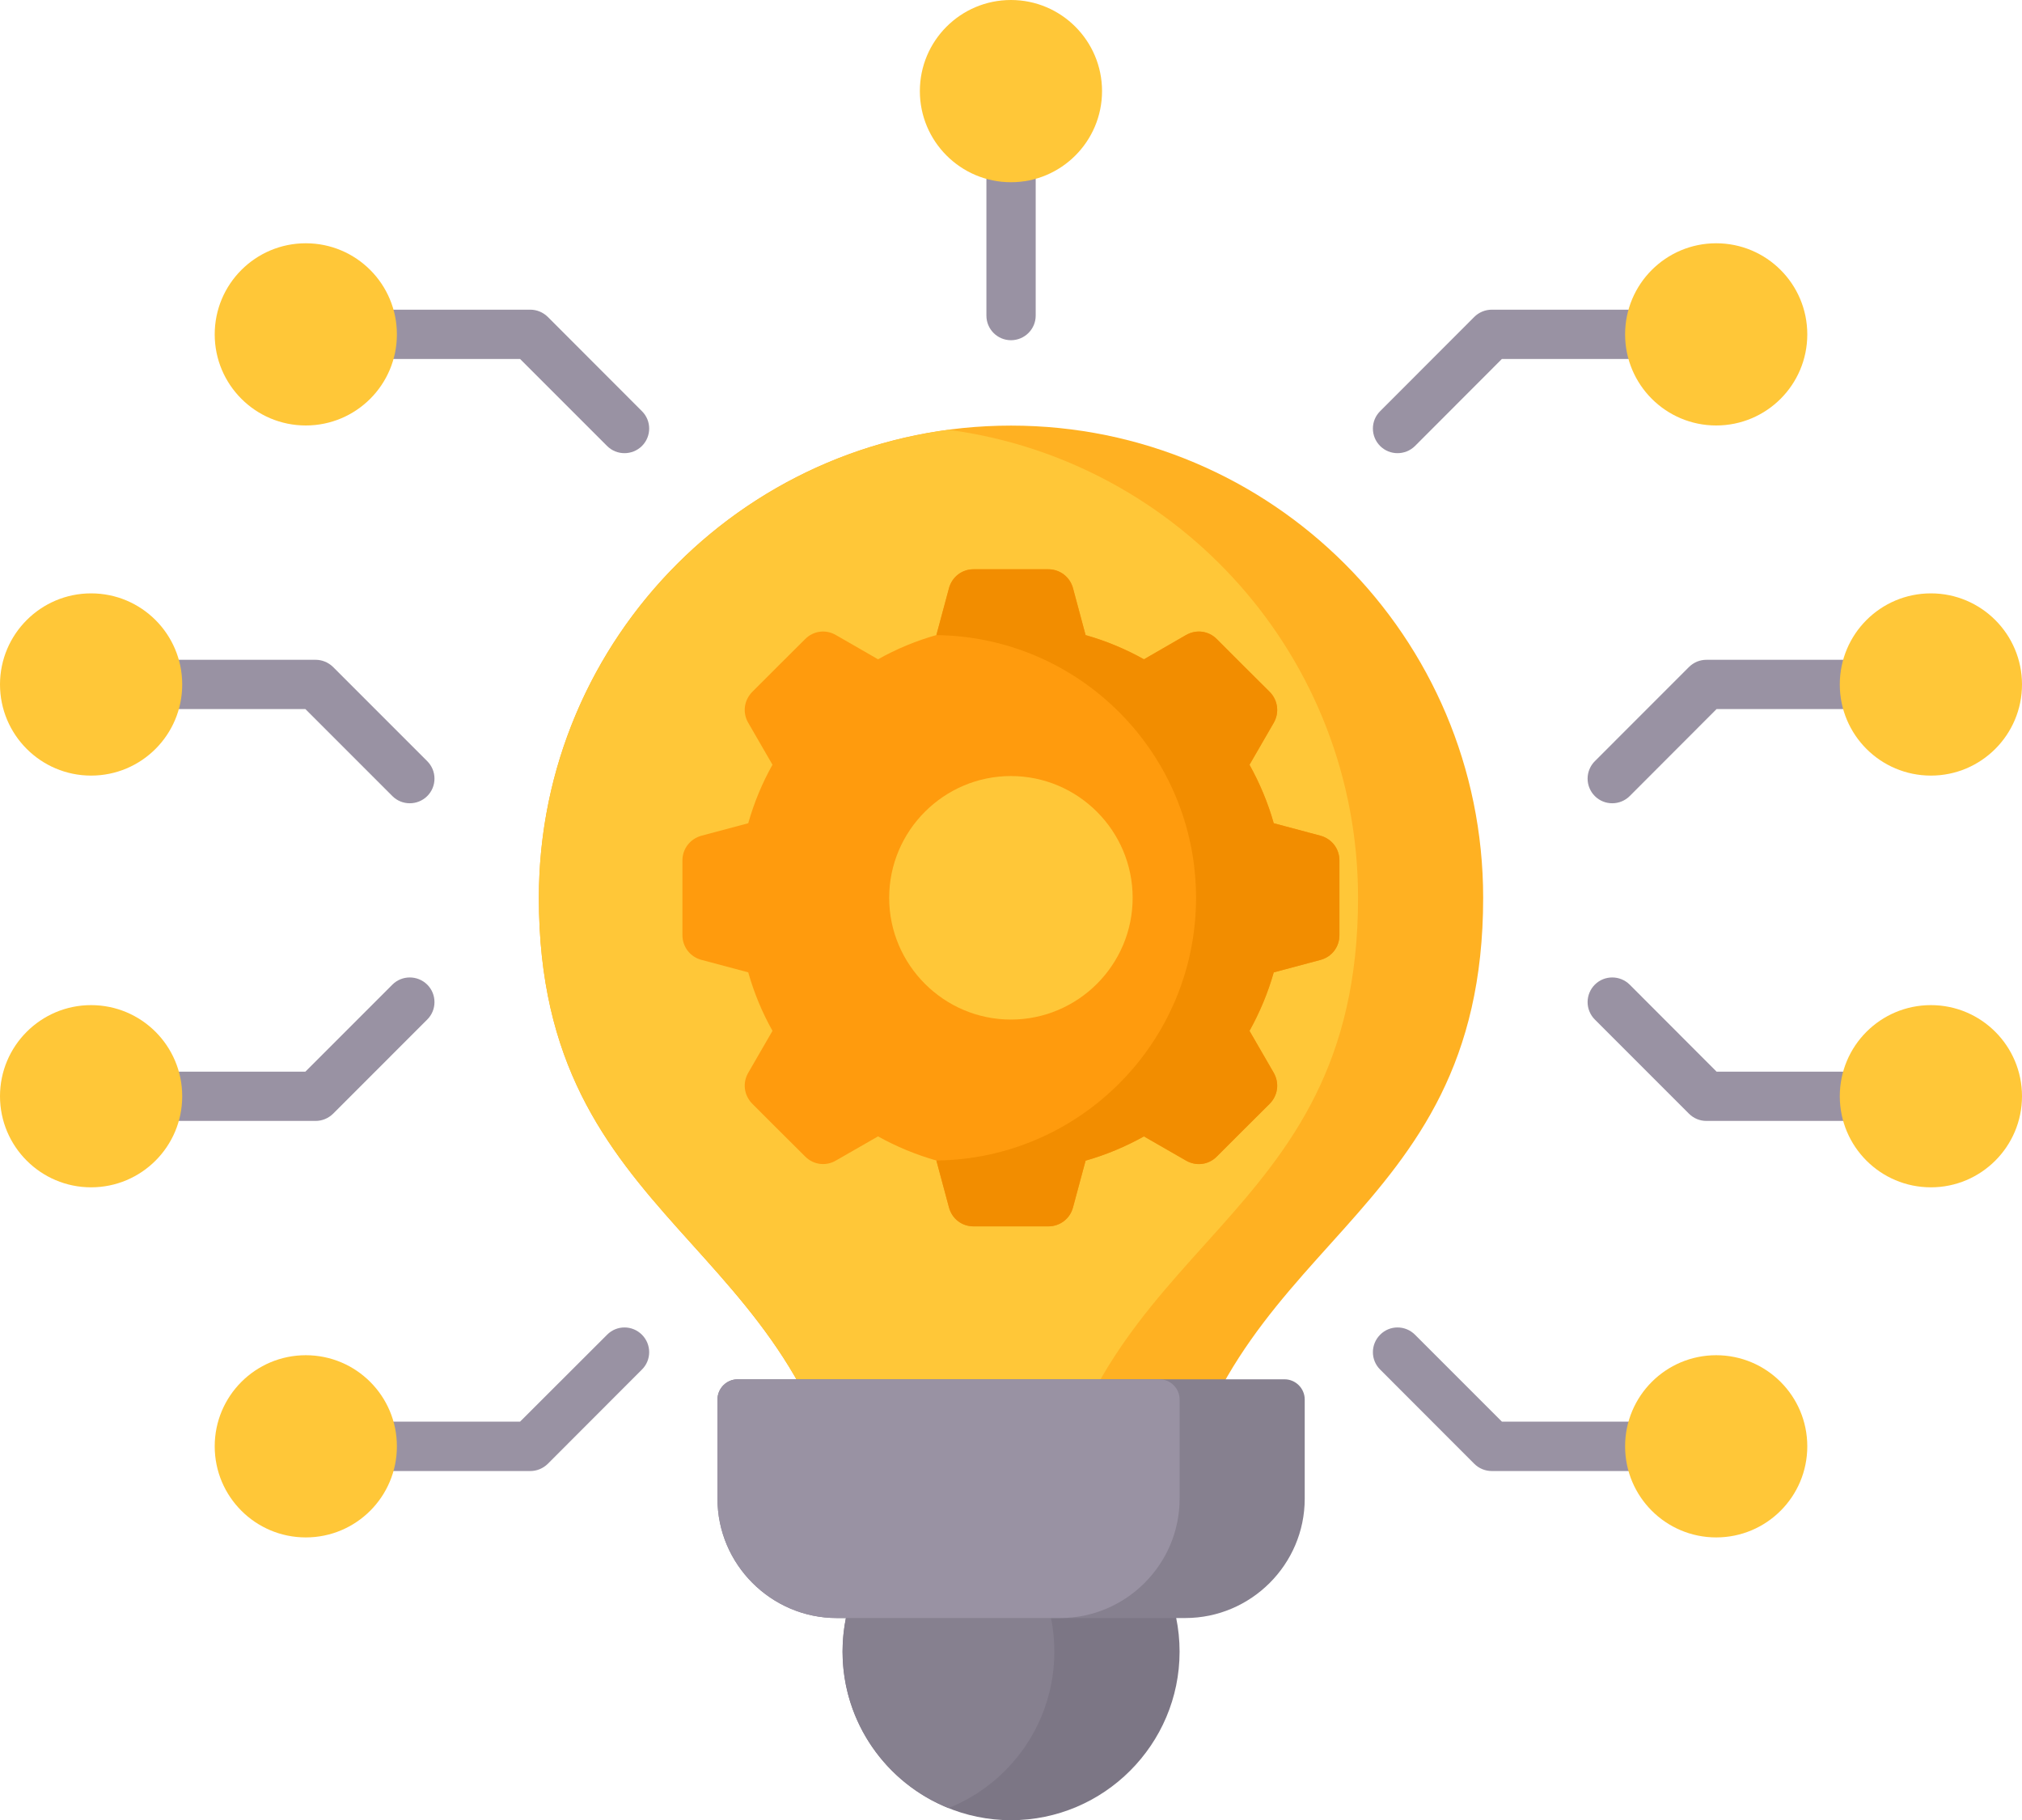
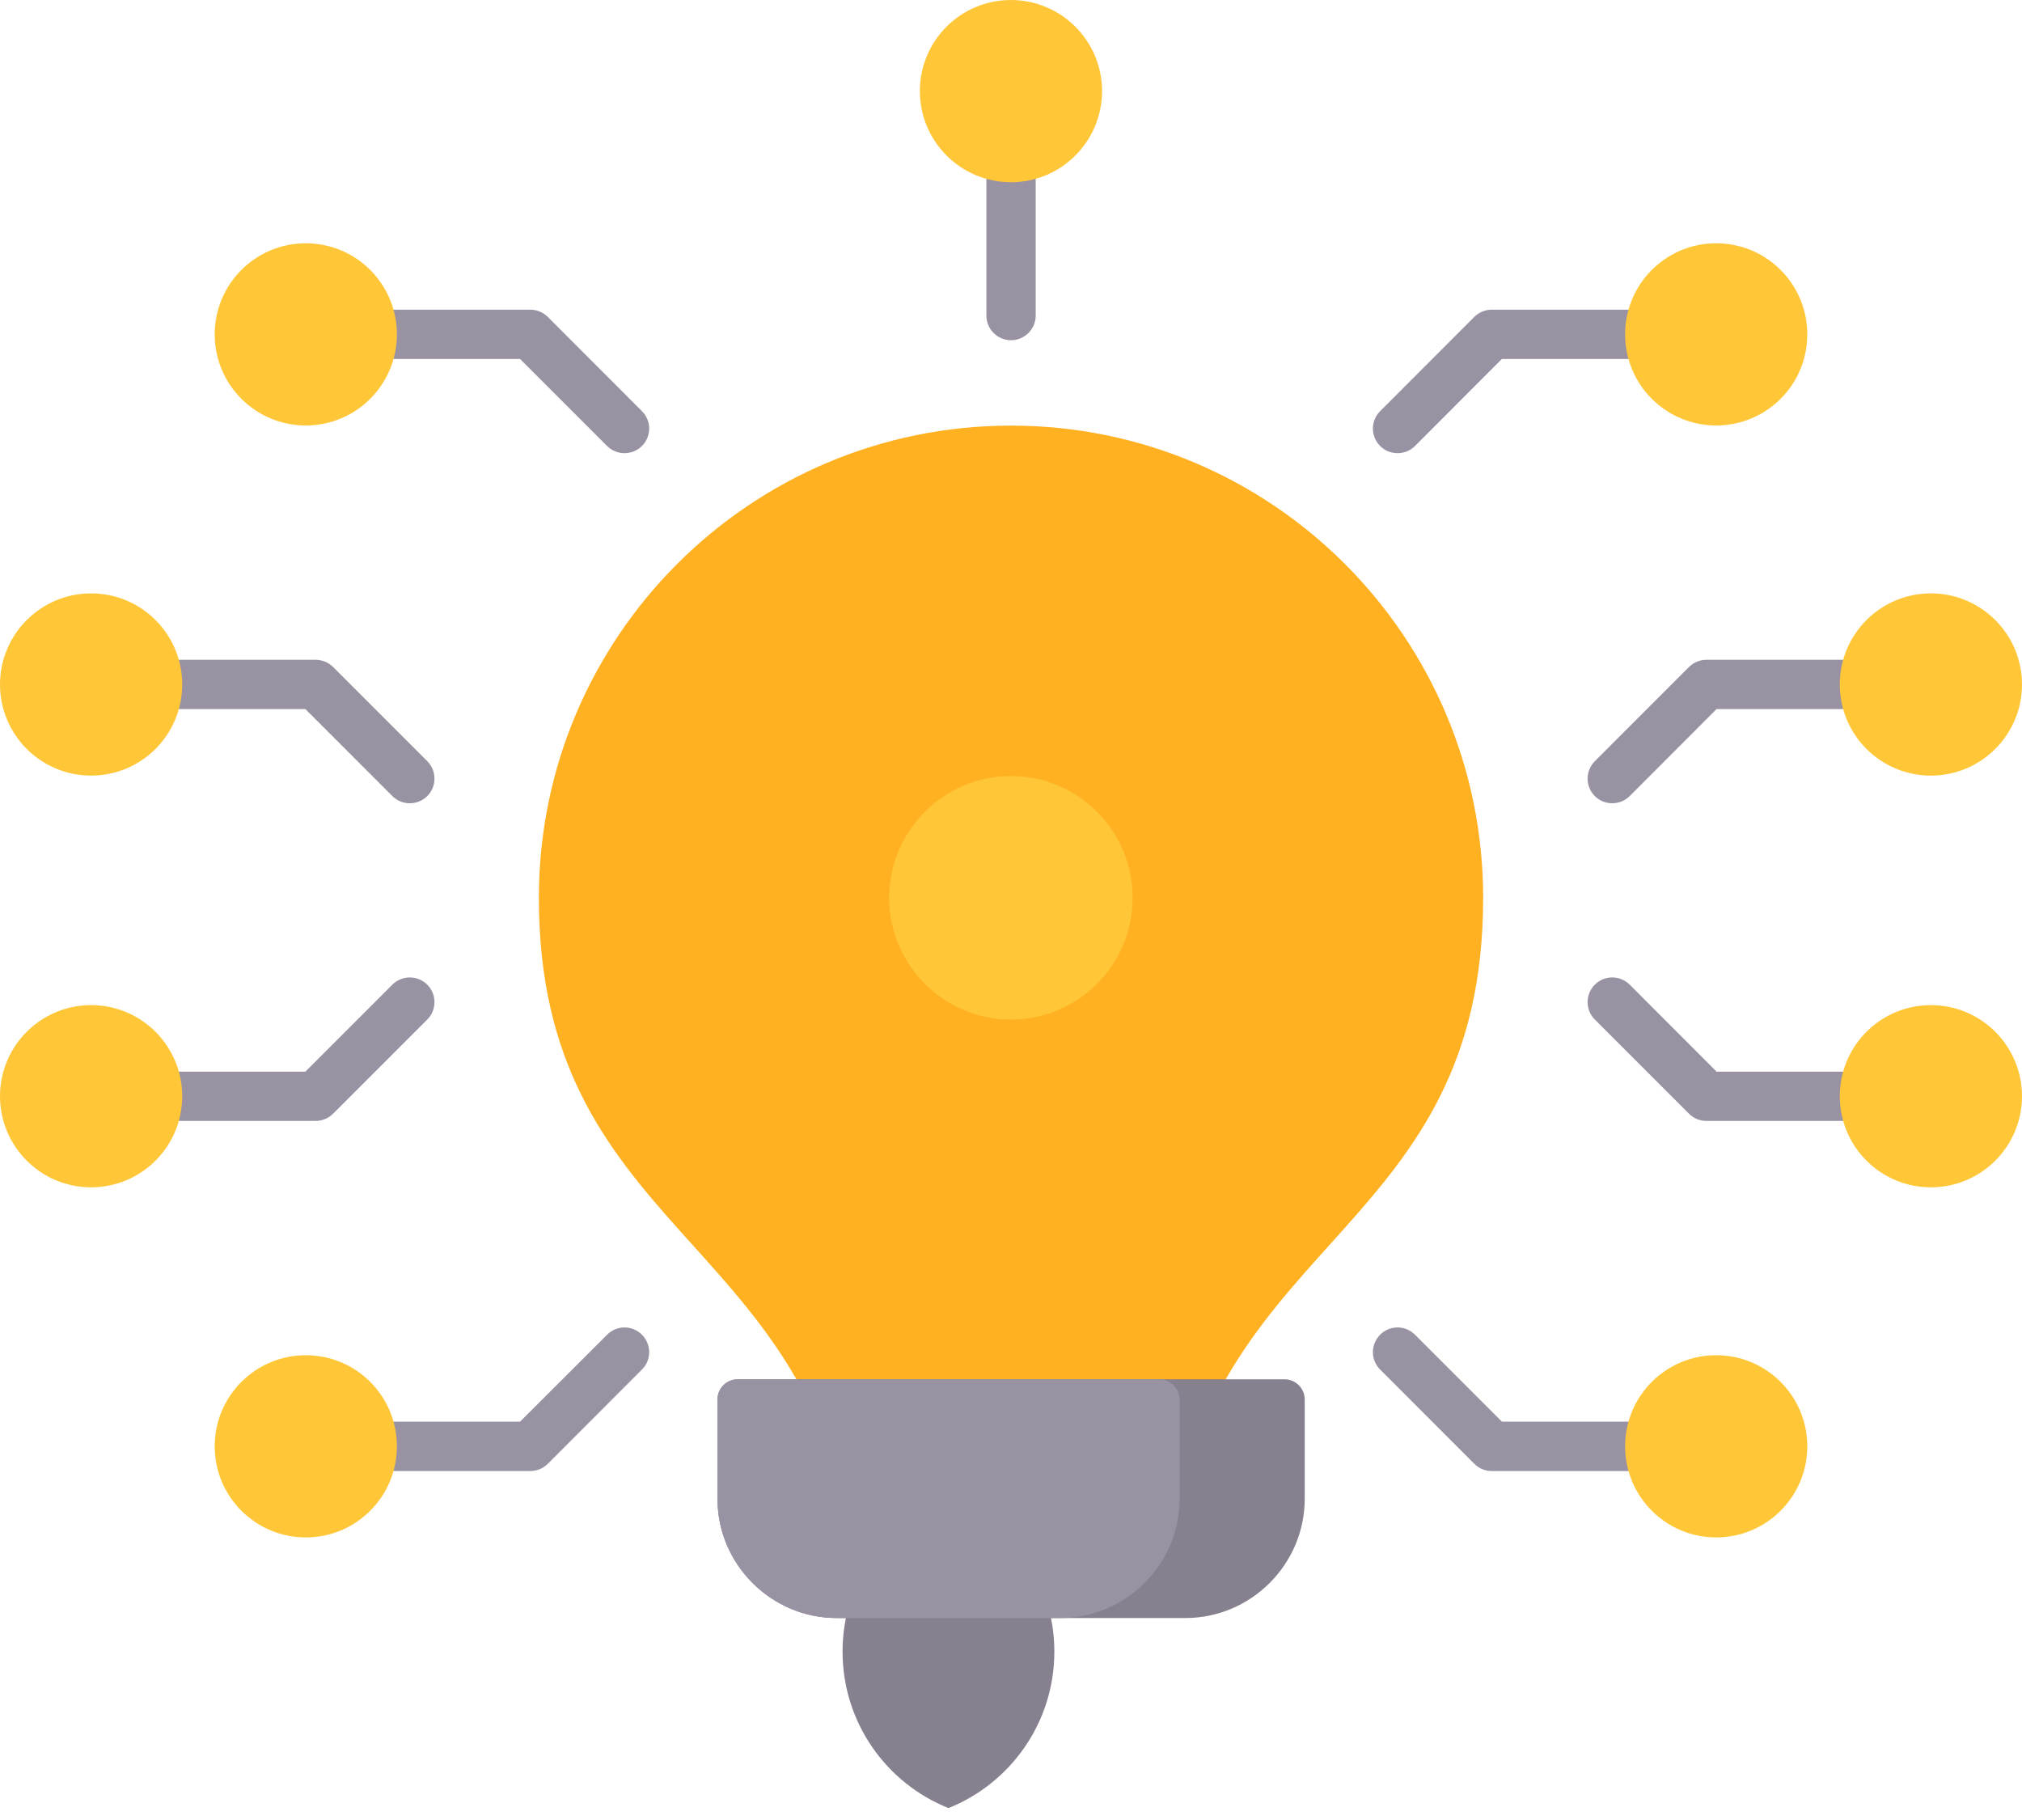
<svg xmlns="http://www.w3.org/2000/svg" width="80" height="72" viewBox="0 0 80 72" fill="none">
-   <path fill-rule="evenodd" clip-rule="evenodd" d="M40.001 72.008C43.674 72.008 46.67 69.012 46.67 65.339C46.67 61.665 43.674 58.674 40.001 58.674C36.327 58.674 33.336 61.67 33.336 65.339C33.336 69.007 36.332 72.008 40.001 72.008Z" fill="#7C7685" />
  <path fill-rule="evenodd" clip-rule="evenodd" d="M37.526 71.528C35.069 70.547 33.336 68.145 33.336 65.338C33.336 62.532 35.069 60.13 37.526 59.148C39.982 60.13 41.715 62.532 41.715 65.338C41.715 68.145 39.982 70.547 37.526 71.528Z" fill="#86808F" />
  <path fill-rule="evenodd" clip-rule="evenodd" d="M40.001 60.895H33.654C31.903 48.888 21.32 48.612 21.32 35.517C21.32 25.202 29.686 16.837 40.001 16.837C50.316 16.837 58.681 25.202 58.681 35.517C58.681 48.612 48.104 48.888 46.352 60.895H40.001Z" fill="#FFB122" />
-   <path fill-rule="evenodd" clip-rule="evenodd" d="M40.001 60.895H33.654C31.903 48.889 21.32 48.612 21.32 35.518C21.32 26.041 28.381 18.215 37.526 17.003C46.675 18.215 53.731 26.041 53.731 35.518C53.731 48.612 43.154 48.889 41.397 60.895H40.001Z" fill="#FFC738" />
  <path fill-rule="evenodd" clip-rule="evenodd" d="M29.184 54.566H50.824C51.262 54.566 51.621 54.926 51.621 55.364V59.291C51.621 61.886 49.496 64.01 46.897 64.01H33.106C30.512 64.01 28.387 61.886 28.387 59.291V55.364C28.387 54.926 28.746 54.566 29.184 54.566Z" fill="#86808F" />
  <path fill-rule="evenodd" clip-rule="evenodd" d="M29.184 54.566H45.874C46.312 54.566 46.671 54.926 46.671 55.364V59.291C46.671 61.886 44.546 64.01 41.947 64.01H33.106C30.512 64.01 28.387 61.886 28.387 59.291V55.364C28.387 54.926 28.746 54.566 29.184 54.566H29.184Z" fill="#9992A3" />
  <path d="M25.398 16.266C25.78 16.644 25.78 17.262 25.398 17.644C25.015 18.022 24.398 18.022 24.02 17.644L20.577 14.201H13.197C12.663 14.201 12.225 13.768 12.225 13.229C12.225 12.689 12.663 12.251 13.197 12.251H20.982C21.231 12.251 21.48 12.348 21.674 12.537L25.398 16.266H25.398ZM16.903 30.112C16.994 30.202 17.066 30.31 17.116 30.429C17.165 30.547 17.19 30.675 17.19 30.803C17.19 30.931 17.165 31.059 17.116 31.177C17.066 31.296 16.994 31.404 16.903 31.494C16.521 31.872 15.903 31.872 15.525 31.494L12.082 28.051H4.708C4.168 28.051 3.73 27.613 3.73 27.079C3.731 26.82 3.834 26.571 4.017 26.388C4.2 26.205 4.448 26.102 4.708 26.102H12.488C12.737 26.102 12.985 26.198 13.179 26.387L16.903 30.112ZM15.525 38.952C15.903 38.574 16.521 38.574 16.903 38.952C16.994 39.042 17.066 39.15 17.116 39.269C17.165 39.388 17.19 39.515 17.19 39.643C17.19 39.772 17.165 39.899 17.116 40.017C17.066 40.136 16.994 40.244 16.903 40.334L13.179 44.059C12.985 44.248 12.737 44.344 12.488 44.344H4.708C4.448 44.344 4.2 44.241 4.017 44.058C3.834 43.875 3.731 43.626 3.73 43.367C3.73 42.833 4.168 42.395 4.708 42.395H12.082L15.525 38.952ZM24.02 52.802C24.398 52.419 25.015 52.419 25.398 52.802C25.78 53.185 25.78 53.802 25.398 54.18L21.674 57.909C21.48 58.098 21.231 58.195 20.982 58.195H13.198C12.663 58.195 12.225 57.757 12.225 57.217C12.225 56.678 12.663 56.24 13.198 56.24H20.577L24.02 52.802H24.02ZM54.605 54.18C54.223 53.802 54.223 53.185 54.605 52.802C54.983 52.419 55.601 52.419 55.984 52.802L59.422 56.24H66.801C67.34 56.24 67.778 56.678 67.778 57.217C67.778 57.757 67.34 58.195 66.801 58.195H59.021C58.762 58.194 58.513 58.092 58.33 57.909L54.605 54.18ZM63.1 40.334C63.009 40.244 62.937 40.136 62.888 40.017C62.838 39.899 62.813 39.772 62.813 39.643C62.813 39.515 62.838 39.388 62.888 39.269C62.937 39.15 63.009 39.042 63.1 38.952C63.478 38.574 64.096 38.574 64.478 38.952L67.916 42.395H75.296C75.835 42.395 76.273 42.833 76.273 43.367C76.273 43.626 76.17 43.875 75.986 44.058C75.803 44.241 75.555 44.344 75.296 44.344H67.516C67.387 44.345 67.26 44.32 67.141 44.271C67.023 44.221 66.915 44.15 66.824 44.059L63.1 40.334ZM64.478 31.494C64.096 31.872 63.478 31.872 63.1 31.494C63.009 31.404 62.937 31.296 62.888 31.177C62.838 31.059 62.813 30.931 62.813 30.803C62.813 30.675 62.838 30.547 62.888 30.429C62.937 30.31 63.009 30.202 63.1 30.112L66.824 26.387C66.915 26.297 67.023 26.225 67.141 26.175C67.26 26.127 67.387 26.101 67.516 26.102H75.296C75.555 26.102 75.803 26.205 75.987 26.388C76.17 26.571 76.273 26.82 76.273 27.079C76.273 27.613 75.835 28.051 75.296 28.051H67.916L64.478 31.494ZM55.984 17.644C55.601 18.022 54.983 18.022 54.605 17.644C54.223 17.262 54.223 16.644 54.605 16.266L58.33 12.537C58.513 12.354 58.762 12.252 59.021 12.251H66.801C67.34 12.251 67.778 12.689 67.778 13.229C67.778 13.768 67.34 14.201 66.801 14.201H59.422L55.984 17.644ZM40.977 12.486C40.977 13.021 40.539 13.459 39.999 13.459C39.46 13.459 39.027 13.021 39.027 12.486V4.702C39.027 4.162 39.46 3.725 39.999 3.725C40.538 3.725 40.977 4.162 40.977 4.702V12.486Z" fill="#9992A3" />
  <path fill-rule="evenodd" clip-rule="evenodd" d="M12.099 9.624C14.09 9.624 15.703 11.237 15.703 13.228C15.703 15.219 14.09 16.832 12.099 16.832C10.108 16.832 8.495 15.219 8.495 13.228C8.495 11.237 10.108 9.624 12.099 9.624ZM36.394 3.604C36.394 5.591 38.007 7.209 39.998 7.209C41.989 7.209 43.602 5.591 43.602 3.604C43.602 1.618 41.989 0 39.998 0C38.007 0 36.394 1.613 36.394 3.604ZM67.901 9.624C65.91 9.624 64.297 11.237 64.297 13.228C64.297 15.219 65.91 16.832 67.901 16.832C69.892 16.832 71.505 15.219 71.505 13.228C71.505 11.237 69.892 9.624 67.901 9.624ZM76.396 23.474C74.404 23.474 72.791 25.087 72.791 27.078C72.791 29.07 74.404 30.683 76.396 30.683C78.387 30.683 80 29.065 80 27.078C80 25.092 78.387 23.474 76.396 23.474ZM76.396 46.971C74.404 46.971 72.791 45.358 72.791 43.367C72.791 41.376 74.404 39.763 76.396 39.763C78.387 39.763 80 41.38 80 43.367C80 45.353 78.387 46.971 76.396 46.971ZM67.901 60.821C65.91 60.821 64.297 59.208 64.297 57.217C64.297 55.226 65.91 53.613 67.901 53.613C69.892 53.613 71.505 55.226 71.505 57.217C71.505 59.208 69.892 60.821 67.901 60.821ZM12.099 60.821C14.09 60.821 15.703 59.208 15.703 57.217C15.703 55.226 14.09 53.613 12.099 53.613C10.108 53.613 8.495 55.226 8.495 57.217C8.495 59.208 10.108 60.821 12.099 60.821ZM3.604 46.971C5.595 46.971 7.209 45.358 7.209 43.367C7.209 41.376 5.595 39.763 3.604 39.763C1.613 39.763 0 41.38 0 43.367C0 45.353 1.613 46.971 3.604 46.971ZM3.604 23.474C5.595 23.474 7.209 25.087 7.209 27.078C7.209 29.07 5.595 30.683 3.604 30.683C1.613 30.683 0 29.065 0 27.078C0 25.092 1.613 23.474 3.604 23.474Z" fill="#FFC738" />
-   <path fill-rule="evenodd" clip-rule="evenodd" d="M37.048 25.124C36.243 25.35 35.468 25.672 34.739 26.082L33.075 25.124C32.674 24.889 32.181 24.953 31.853 25.285L30.807 26.327L29.765 27.368C29.438 27.7 29.369 28.193 29.604 28.594L30.563 30.253C30.153 30.984 29.831 31.761 29.604 32.567L27.756 33.06C27.304 33.185 27 33.577 27 34.042V36.992C27 37.458 27.304 37.854 27.756 37.974L29.604 38.467C29.832 39.273 30.153 40.05 30.563 40.781L29.604 42.44C29.369 42.846 29.438 43.334 29.765 43.666L30.807 44.708L31.853 45.749C32.181 46.081 32.674 46.146 33.075 45.91L34.739 44.956C35.469 45.362 36.244 45.683 37.048 45.91L37.546 47.763C37.666 48.215 38.057 48.515 38.523 48.515H41.473C41.938 48.515 42.335 48.215 42.455 47.763L42.952 45.915C43.763 45.685 44.538 45.357 45.261 44.956L46.921 45.91C47.326 46.146 47.819 46.081 48.147 45.749L49.188 44.708L50.235 43.666C50.562 43.334 50.626 42.846 50.396 42.44L49.437 40.781C49.838 40.057 50.166 39.283 50.396 38.467L52.244 37.974C52.696 37.854 52.995 37.458 52.995 36.992V34.042C52.995 33.577 52.696 33.185 52.244 33.06L50.396 32.567C50.166 31.752 49.838 30.977 49.437 30.253L50.396 28.594C50.626 28.193 50.562 27.7 50.235 27.368L49.188 26.327L48.147 25.285C47.819 24.953 47.326 24.889 46.921 25.124L45.261 26.082C44.532 25.674 43.757 25.352 42.952 25.124L42.455 23.271C42.335 22.824 41.938 22.52 41.473 22.52H38.523C38.057 22.52 37.666 22.824 37.546 23.271L37.048 25.124Z" fill="#FF9B0D" />
-   <path fill-rule="evenodd" clip-rule="evenodd" d="M37.047 45.911L37.545 47.764C37.664 48.216 38.056 48.516 38.522 48.516H41.472C41.937 48.516 42.334 48.216 42.453 47.764L42.951 45.916C43.762 45.686 44.537 45.358 45.26 44.957L46.92 45.911C47.325 46.147 47.819 46.082 48.146 45.75L49.187 44.709L50.234 43.667C50.561 43.335 50.625 42.847 50.395 42.441L49.436 40.782C49.837 40.058 50.164 39.284 50.395 38.468L52.243 37.975C52.695 37.855 52.994 37.459 52.994 36.993V34.043C52.994 33.578 52.695 33.186 52.243 33.061L50.395 32.568C50.164 31.753 49.837 30.978 49.436 30.255L50.395 28.595C50.625 28.194 50.561 27.701 50.234 27.369L49.187 26.328L48.146 25.286C47.818 24.954 47.325 24.89 46.92 25.125L45.26 26.083C44.531 25.675 43.756 25.353 42.951 25.125L42.453 23.272C42.334 22.825 41.937 22.52 41.472 22.52H38.522C38.056 22.52 37.665 22.825 37.545 23.272L37.047 25.125C42.739 25.194 47.321 29.826 47.321 35.518C47.321 41.21 42.739 45.847 37.047 45.911Z" fill="#F28D00" />
  <path fill-rule="evenodd" clip-rule="evenodd" d="M39.996 40.334C42.651 40.334 44.813 38.172 44.813 35.518C44.813 32.863 42.651 30.701 39.996 30.701C37.341 30.701 35.18 32.867 35.18 35.518C35.18 38.168 37.346 40.334 39.996 40.334Z" fill="#FFC738" />
</svg>